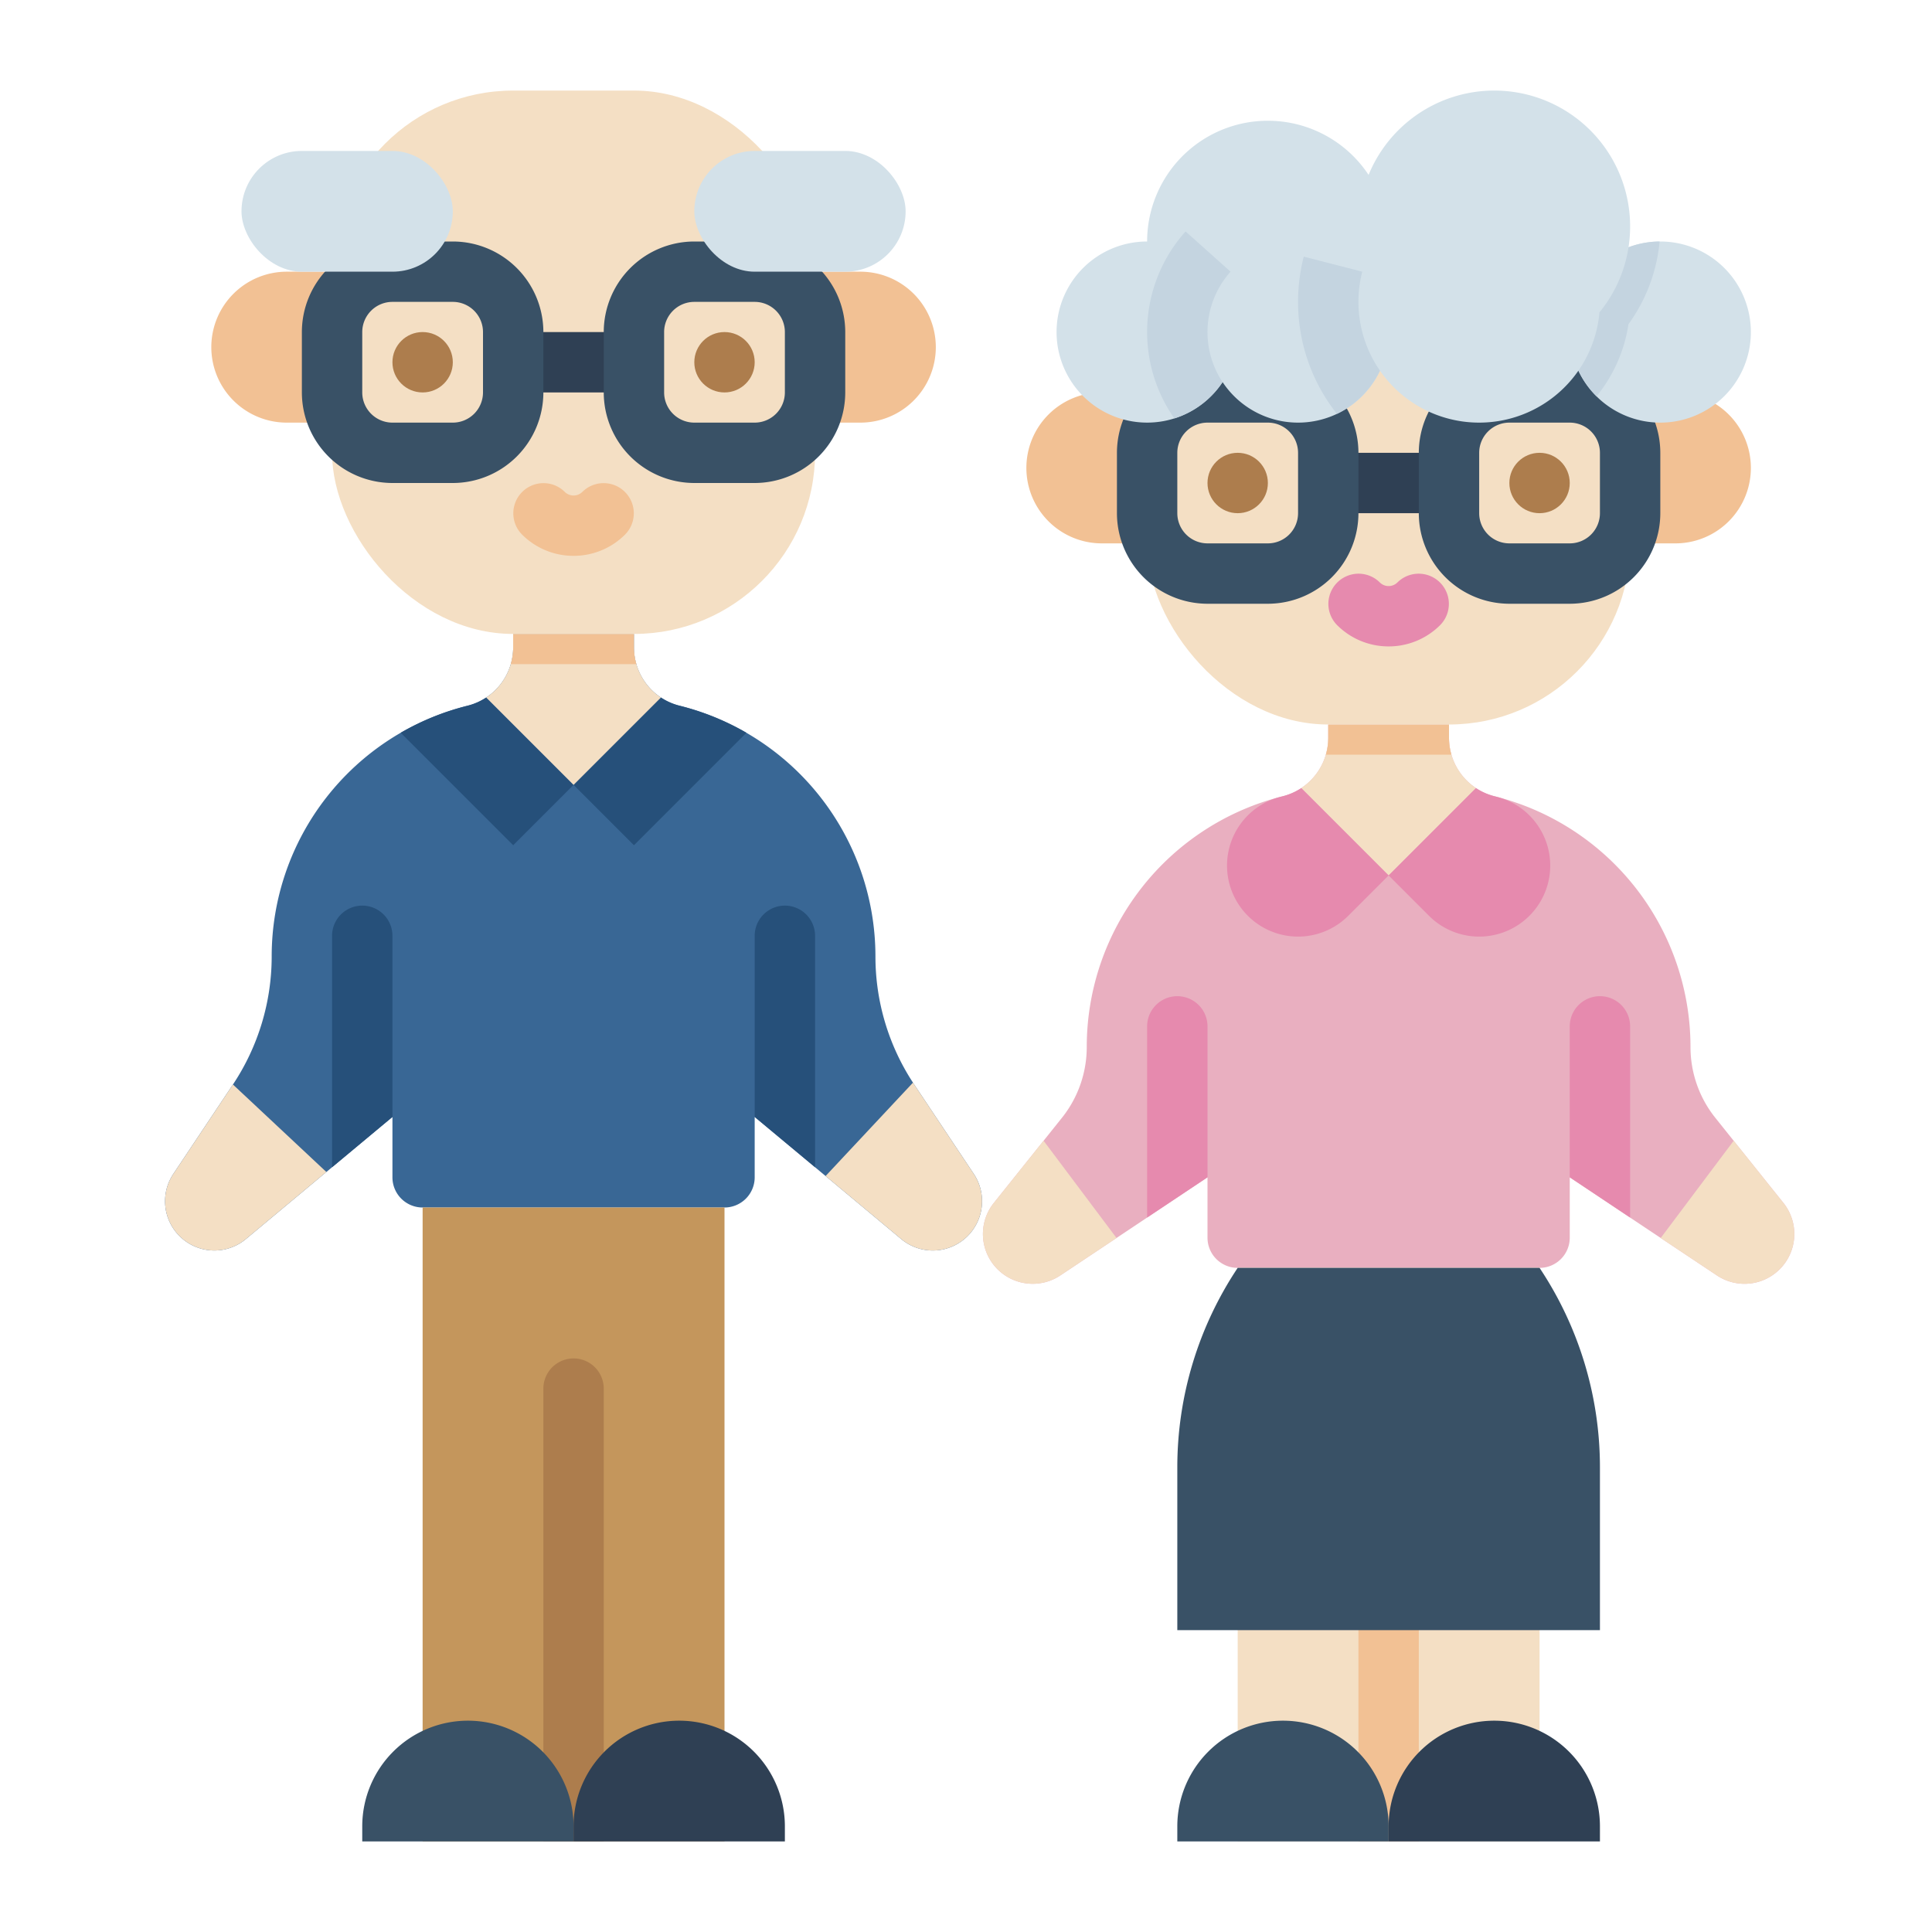
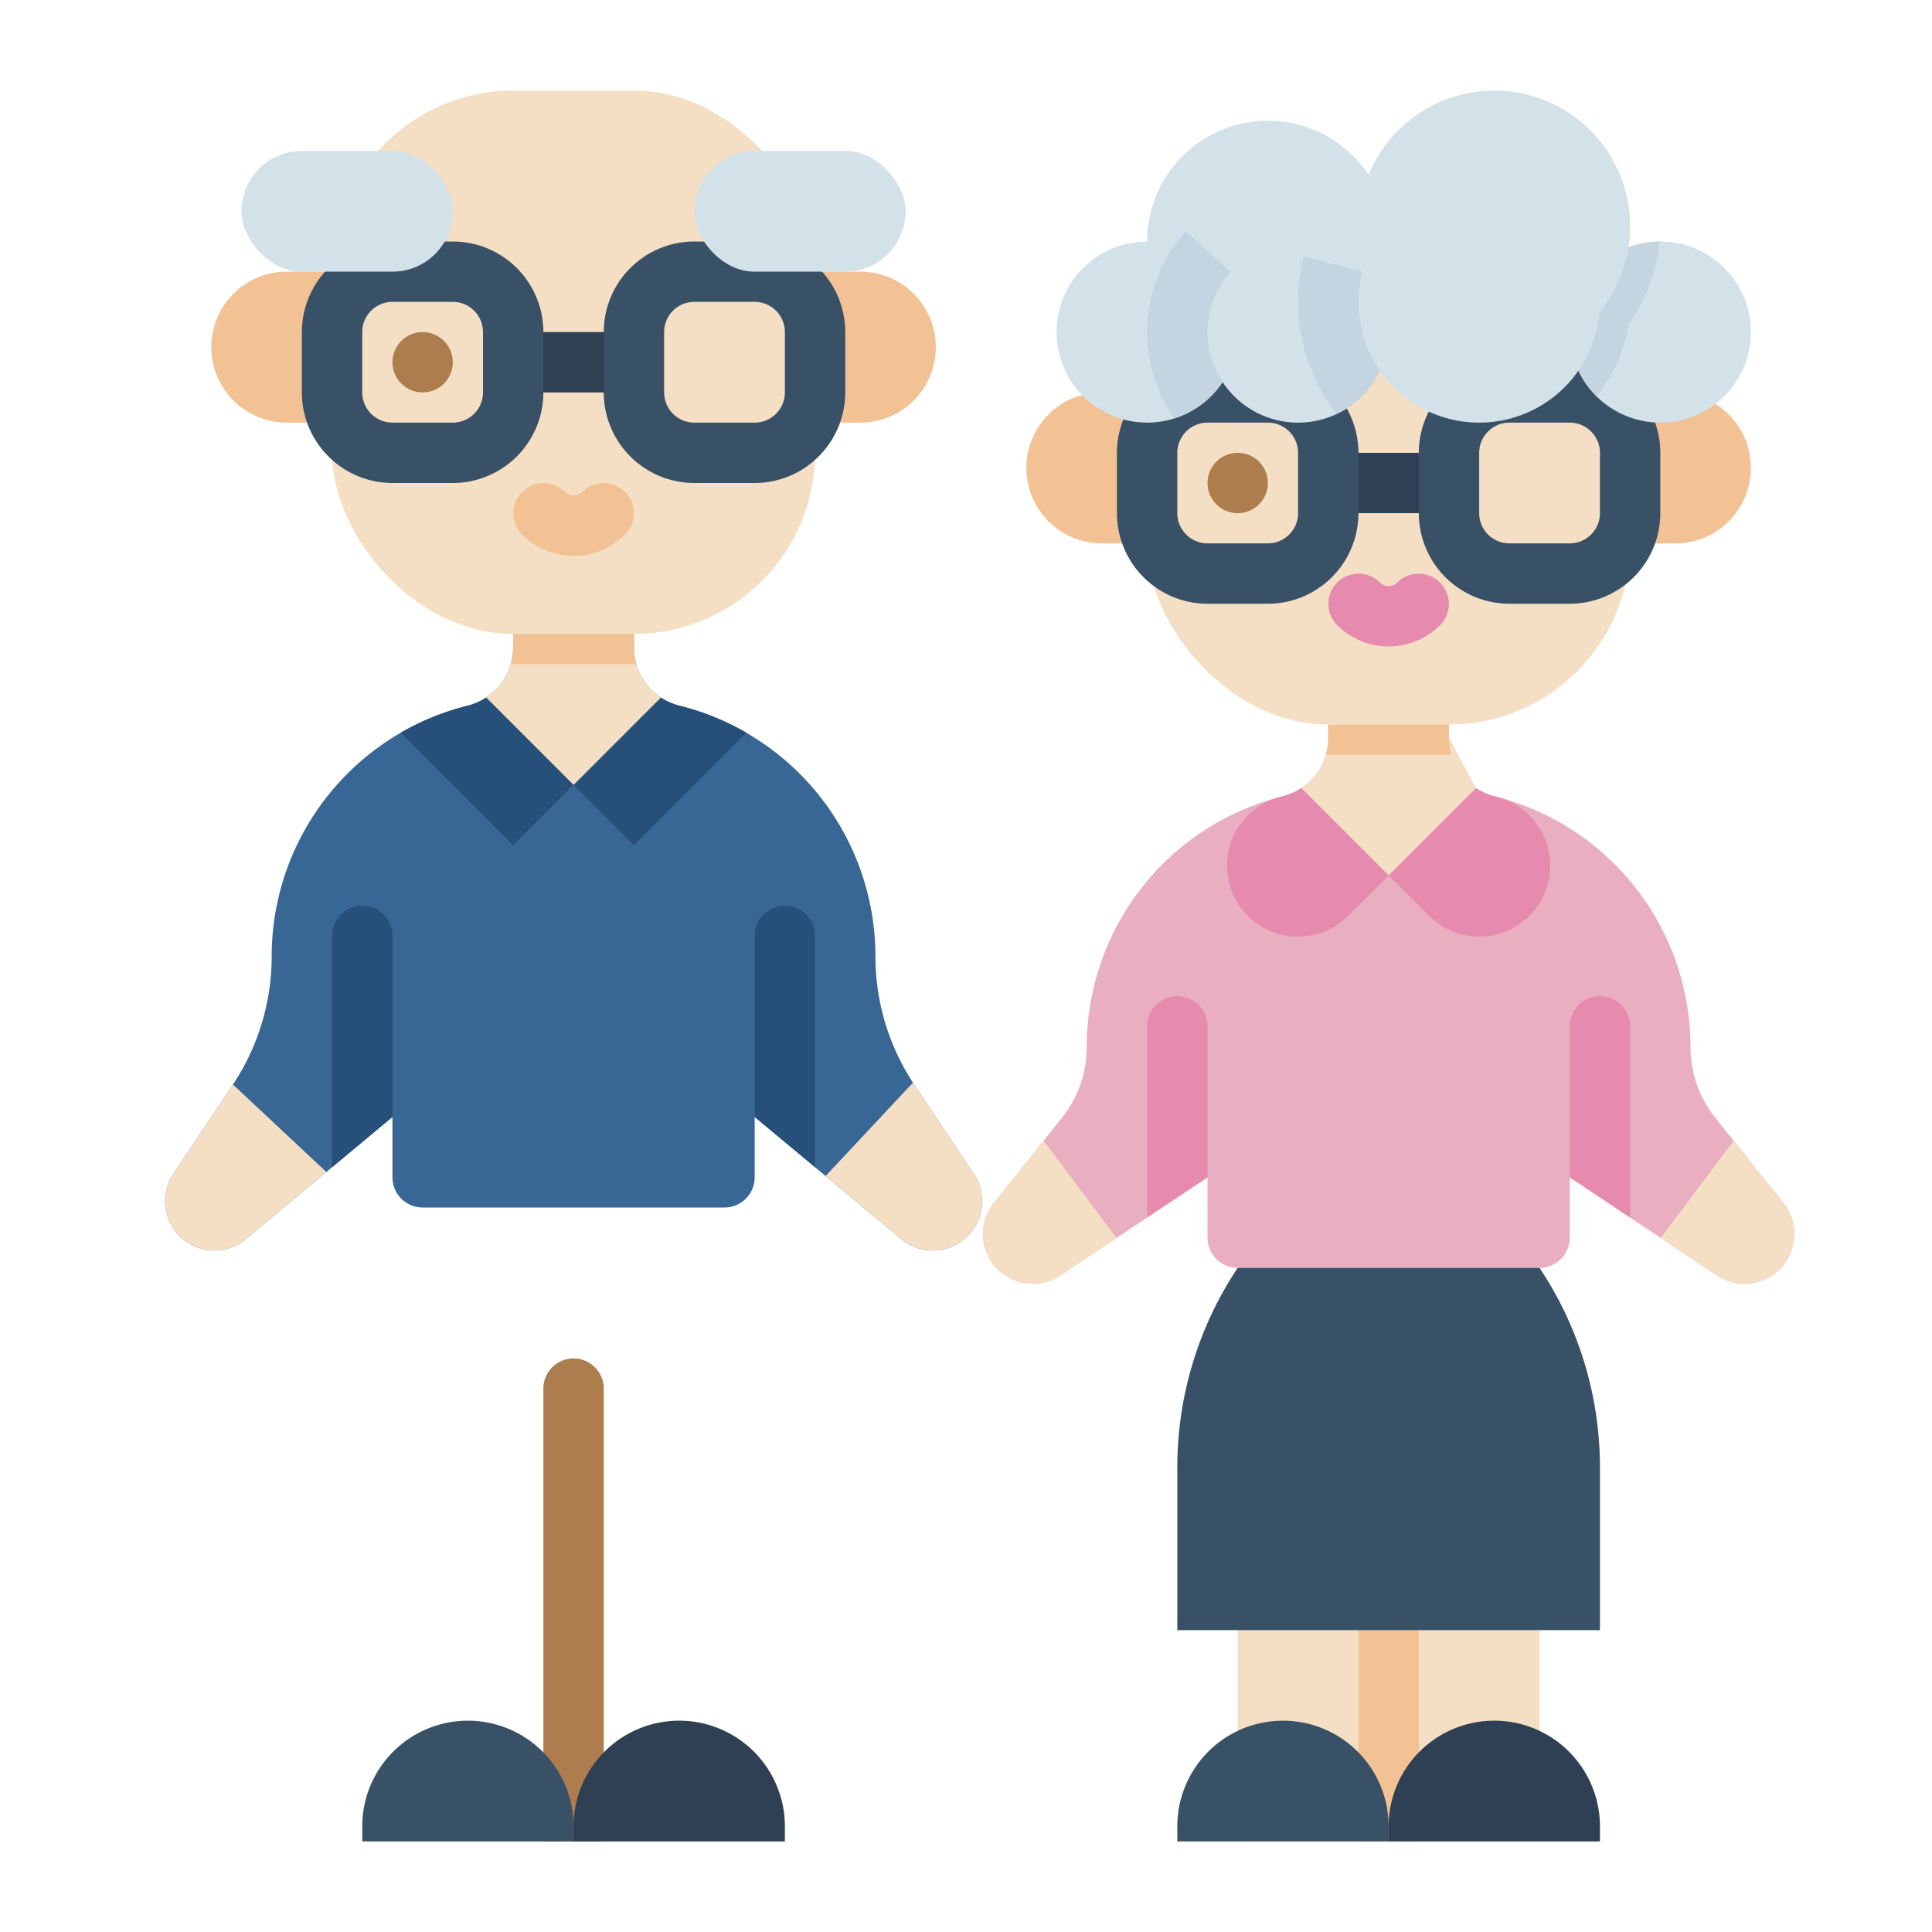
<svg xmlns="http://www.w3.org/2000/svg" id="Flat" height="512" viewBox="0 0 512 512" width="512">
  <path d="m260.25 318.33a13.053 13.053 0 0 1 -21.41 10.04l-20.05-16.71-2.79-2.33-16-13.33v16a8 8 0 0 1 -8 8h-80a8 8 0 0 1 -8-8v-16l-16 13.33-1.51 1.26-21.33 17.78a13.058 13.058 0 0 1 -19.22-17.28l15.79-23.68a61.287 61.287 0 0 0 10.27-33.93 68.474 68.474 0 0 1 51.88-66.45 15.947 15.947 0 0 0 12.12-15.52v-3.51h32v3.51a15.947 15.947 0 0 0 12.12 15.52 68.512 68.512 0 0 1 51.88 66.45 61.139 61.139 0 0 0 9.95 33.43c.1.17.21.34.32.5l15.79 23.68a13.044 13.044 0 0 1 2.19 7.24z" fill="#396795" />
  <g fill="#26507a">
    <path d="m104 248v48l-16 13.33v-61.33a8 8 0 0 1 16 0z" />
    <path d="m216 248v61.33l-16-13.33v-48a8 8 0 0 1 16 0z" />
    <path d="m152 208-16 16-29.81-29.81a68.178 68.178 0 0 1 17.69-7.16 16.105 16.105 0 0 0 4.97-2.18z" />
    <path d="m197.81 194.19-29.81 29.81-16-16 23.15-23.15a16.105 16.105 0 0 0 4.97 2.18 68.178 68.178 0 0 1 17.69 7.16z" />
  </g>
-   <path d="m112 320h80v168h-80z" fill="#c4965c" />
  <path d="m160 368v120h-16v-120a8 8 0 0 1 16 0z" fill="#ad7d4d" />
  <path d="m86.49 310.59-21.33 17.78a13.058 13.058 0 0 1 -19.22-17.28l15.79-23.68z" fill="#f4dfc4" />
  <path d="m260.25 318.33a13.053 13.053 0 0 1 -21.41 10.04l-20.05-16.71 23.16-24.75c.1.17.21.34.32.5l15.79 23.68a13.044 13.044 0 0 1 2.19 7.24z" fill="#f4dfc4" />
  <path d="m175.15 184.85-23.15 23.15-23.15-23.15a16.054 16.054 0 0 0 6.51-8.86 15.853 15.853 0 0 0 .64-4.48v-3.51h32v3.51a16.181 16.181 0 0 0 3.39 9.85 16.018 16.018 0 0 0 3.76 3.49z" fill="#f4dfc4" />
  <path d="m168.65 175.99c-.21.01-.43.01-.65.01h-32c-.21 0-.43 0-.64-.01a15.853 15.853 0 0 0 .64-4.48v-3.51h32v3.51a15.557 15.557 0 0 0 .65 4.48z" fill="#f2c194" />
  <rect fill="#f4dfc4" height="144" rx="48" width="128" x="88" y="24" />
  <path d="m136 88h32v16h-32z" fill="#2f4054" />
  <path d="m76 72h12a0 0 0 0 1 0 0v40a0 0 0 0 1 0 0h-12a20 20 0 0 1 -20-20 20 20 0 0 1 20-20z" fill="#f2c194" />
  <path d="m236 72h12a0 0 0 0 1 0 0v40a0 0 0 0 1 0 0h-12a20 20 0 0 1 -20-20 20 20 0 0 1 20-20z" fill="#f2c194" transform="matrix(-1 0 0 -1 464 184)" />
  <path d="m120 128h-16a24.027 24.027 0 0 1 -24-24v-16a24.027 24.027 0 0 1 24-24h16a24.027 24.027 0 0 1 24 24v16a24.027 24.027 0 0 1 -24 24zm-16-48a8.009 8.009 0 0 0 -8 8v16a8.009 8.009 0 0 0 8 8h16a8.009 8.009 0 0 0 8-8v-16a8.009 8.009 0 0 0 -8-8z" fill="#395166" />
  <path d="m200 128h-16a24.027 24.027 0 0 1 -24-24v-16a24.027 24.027 0 0 1 24-24h16a24.027 24.027 0 0 1 24 24v16a24.027 24.027 0 0 1 -24 24zm-16-48a8.009 8.009 0 0 0 -8 8v16a8.009 8.009 0 0 0 8 8h16a8.009 8.009 0 0 0 8-8v-16a8.009 8.009 0 0 0 -8-8z" fill="#395166" />
-   <circle cx="192" cy="96" fill="#ad7d4d" r="8" />
  <circle cx="112" cy="96" fill="#ad7d4d" r="8" />
  <rect fill="#d3e1e9" height="32" rx="16" width="56" x="64" y="40" />
  <rect fill="#d3e1e9" height="32" rx="16" width="56" x="184" y="40" />
  <path d="m152 147.305a19.255 19.255 0 0 1 -13.657-5.647 8 8 0 0 1 11.313-11.314 3.316 3.316 0 0 0 4.687 0 8 8 0 0 1 11.313 11.314 19.255 19.255 0 0 1 -13.657 5.647z" fill="#f2c194" />
  <path d="m124 456a28 28 0 0 1 28 28v4a0 0 0 0 1 0 0h-56a0 0 0 0 1 0 0v-4a28 28 0 0 1 28-28z" fill="#395166" />
  <path d="m180 456a28 28 0 0 1 28 28v4a0 0 0 0 1 0 0h-56a0 0 0 0 1 0 0v-4a28 28 0 0 1 28-28z" fill="#2f4054" />
  <path d="m471.65 336.35a13.181 13.181 0 0 1 -16.65 1.65l-14.89-9.92-8.11-5.41-16-10.67v16a7.998 7.998 0 0 1 -8 8h-80a7.998 7.998 0 0 1 -8-8v-16l-16 10.67-8.11 5.41-14.89 9.92a13.193 13.193 0 0 1 -17.62-19.22l13.18-16.47 4.87-6.09a30.031 30.031 0 0 0 6.57-18.74 68.479 68.479 0 0 1 51.88-66.45 15.947 15.947 0 0 0 12.12-15.52v-3.51h32v3.51a15.947 15.947 0 0 0 12.12 15.52 68.512 68.512 0 0 1 51.88 66.45 30.003 30.003 0 0 0 6.57 18.74l4.87 6.09 13.18 16.47a13.196 13.196 0 0 1 -.97 17.57z" fill="#e9afc0" />
-   <path d="m391.15 208.85-23.15 23.15-23.15-23.15a16.054 16.054 0 0 0 6.51-8.86 15.853 15.853 0 0 0 .64-4.48v-3.51h32v3.51a15.853 15.853 0 0 0 .64 4.48 16.054 16.054 0 0 0 6.51 8.86z" fill="#f4dfc4" />
+   <path d="m391.15 208.85-23.15 23.15-23.15-23.15a16.054 16.054 0 0 0 6.51-8.86 15.853 15.853 0 0 0 .64-4.48v-3.51h32v3.51z" fill="#f4dfc4" />
  <path d="m384.64 199.99c-.21.01-.43.01-.64.01h-32c-.21 0-.43 0-.64-.01a15.853 15.853 0 0 0 .64-4.48v-3.51h32v3.51a15.853 15.853 0 0 0 .64 4.48z" fill="#f2c194" />
  <path d="m320 272v40l-16 10.67v-50.67a8 8 0 0 1 16 0z" fill="#e68aae" />
  <path d="m432 272v50.67l-16-10.67v-40a8 8 0 0 1 16 0z" fill="#e68aae" />
  <path d="m368 232-10.699 10.699a18.81 18.81 0 0 1 -26.601 0 18.801 18.801 0 0 1 8.442-31.481q.368-.096.739-.189a16.105 16.105 0 0 0 4.97-2.18z" fill="#e68aae" />
  <path d="m405.301 242.699a18.81 18.81 0 0 1 -26.601 0l-10.699-10.699 23.15-23.15a16.105 16.105 0 0 0 4.97 2.18q.37.092.739.189a18.801 18.801 0 0 1 8.442 31.481z" fill="#e68aae" />
  <path d="m328 336h80v152h-80z" fill="#f4dfc4" />
  <path d="m360 416h16v72h-16z" fill="#f2c194" />
  <path d="m328 336a95.267 95.267 0 0 0 -16 52.844v43.156h112v-43.156a95.267 95.267 0 0 0 -16-52.844z" fill="#395166" />
  <path d="m340 456a28 28 0 0 1 28 28v4a0 0 0 0 1 0 0h-56a0 0 0 0 1 0 0v-4a28 28 0 0 1 28-28z" fill="#395166" />
  <path d="m396 456a28 28 0 0 1 28 28v4a0 0 0 0 1 0 0h-56a0 0 0 0 1 0 0v-4a28 28 0 0 1 28-28z" fill="#2f4054" />
  <path d="m295.89 328.08-14.89 9.92a13.193 13.193 0 0 1 -17.62-19.22l13.18-16.47z" fill="#f4dfc4" />
  <path d="m471.65 336.35a13.181 13.181 0 0 1 -16.65 1.65l-14.89-9.92 19.33-25.77 13.18 16.47a13.196 13.196 0 0 1 -.97 17.57z" fill="#f4dfc4" />
  <rect fill="#f4dfc4" height="136" rx="48" width="128" x="304" y="56" />
  <path d="m352 120h32v16h-32z" fill="#2f4054" />
  <path d="m292 104h12a0 0 0 0 1 0 0v40a0 0 0 0 1 0 0h-12a20 20 0 0 1 -20-20 20 20 0 0 1 20-20z" fill="#f2c194" />
  <path d="m452 104h12a0 0 0 0 1 0 0v40a0 0 0 0 1 0 0h-12a20 20 0 0 1 -20-20 20 20 0 0 1 20-20z" fill="#f2c194" transform="matrix(-1 0 0 -1 896 248)" />
  <path d="m336 160h-16a24.027 24.027 0 0 1 -24-24v-16a24.027 24.027 0 0 1 24-24h16a24.027 24.027 0 0 1 24 24v16a24.027 24.027 0 0 1 -24 24zm-16-48a8.009 8.009 0 0 0 -8 8v16a8.009 8.009 0 0 0 8 8h16a8.009 8.009 0 0 0 8-8v-16a8.009 8.009 0 0 0 -8-8z" fill="#395166" />
  <path d="m416 160h-16a24.027 24.027 0 0 1 -24-24v-16a24.027 24.027 0 0 1 24-24h16a24.027 24.027 0 0 1 24 24v16a24.027 24.027 0 0 1 -24 24zm-16-48a8.009 8.009 0 0 0 -8 8v16a8.009 8.009 0 0 0 8 8h16a8.009 8.009 0 0 0 8-8v-16a8.009 8.009 0 0 0 -8-8z" fill="#395166" />
-   <circle cx="408" cy="128" fill="#ad7d4d" r="8" />
  <circle cx="328" cy="128" fill="#ad7d4d" r="8" />
  <path d="m368 171.305a19.255 19.255 0 0 1 -13.657-5.647 8 8 0 0 1 11.313-11.314 3.316 3.316 0 0 0 4.687 0 8 8 0 0 1 11.313 11.314 19.255 19.255 0 0 1 -13.657 5.647z" fill="#e68aae" />
  <path d="m464 88a24 24 0 1 1 -24.19-24h.19a24.006 24.006 0 0 1 24 24z" fill="#d3e1e9" />
  <path d="m439.81 64a44.139 44.139 0 0 1 -8.25 21.91 39.627 39.627 0 0 1 -8.46 19.12 23.993 23.993 0 0 1 16.71-41.03z" fill="#c4d4e0" />
  <path d="m432 60a35.834 35.834 0 0 1 -8.13 22.78 31.992 31.992 0 0 1 -58.16 15.46 24.093 24.093 0 0 1 -11.41 11.44 24.001 24.001 0 0 1 -30.3-8.42 23.998 23.998 0 1 1 -20-37.26 31.998 31.998 0 0 1 58.69-17.65 35.999 35.999 0 0 1 69.31 13.65z" fill="#d3e1e9" />
  <path d="m320 88a23.845 23.845 0 0 0 4 13.26 24.031 24.031 0 0 1 -12.78 9.63 39.951 39.951 0 0 1 2.97-49.56l11.92 10.67a23.964 23.964 0 0 0 -6.11 16z" fill="#c4d4e0" />
  <path d="m365.71 98.24a24.093 24.093 0 0 1 -11.41 11.44 47.738 47.738 0 0 1 -10.3-29.68 48.343 48.343 0 0 1 1.51-11.99l15.5 3.99a32.045 32.045 0 0 0 4.7 26.24z" fill="#c4d4e0" />
</svg>